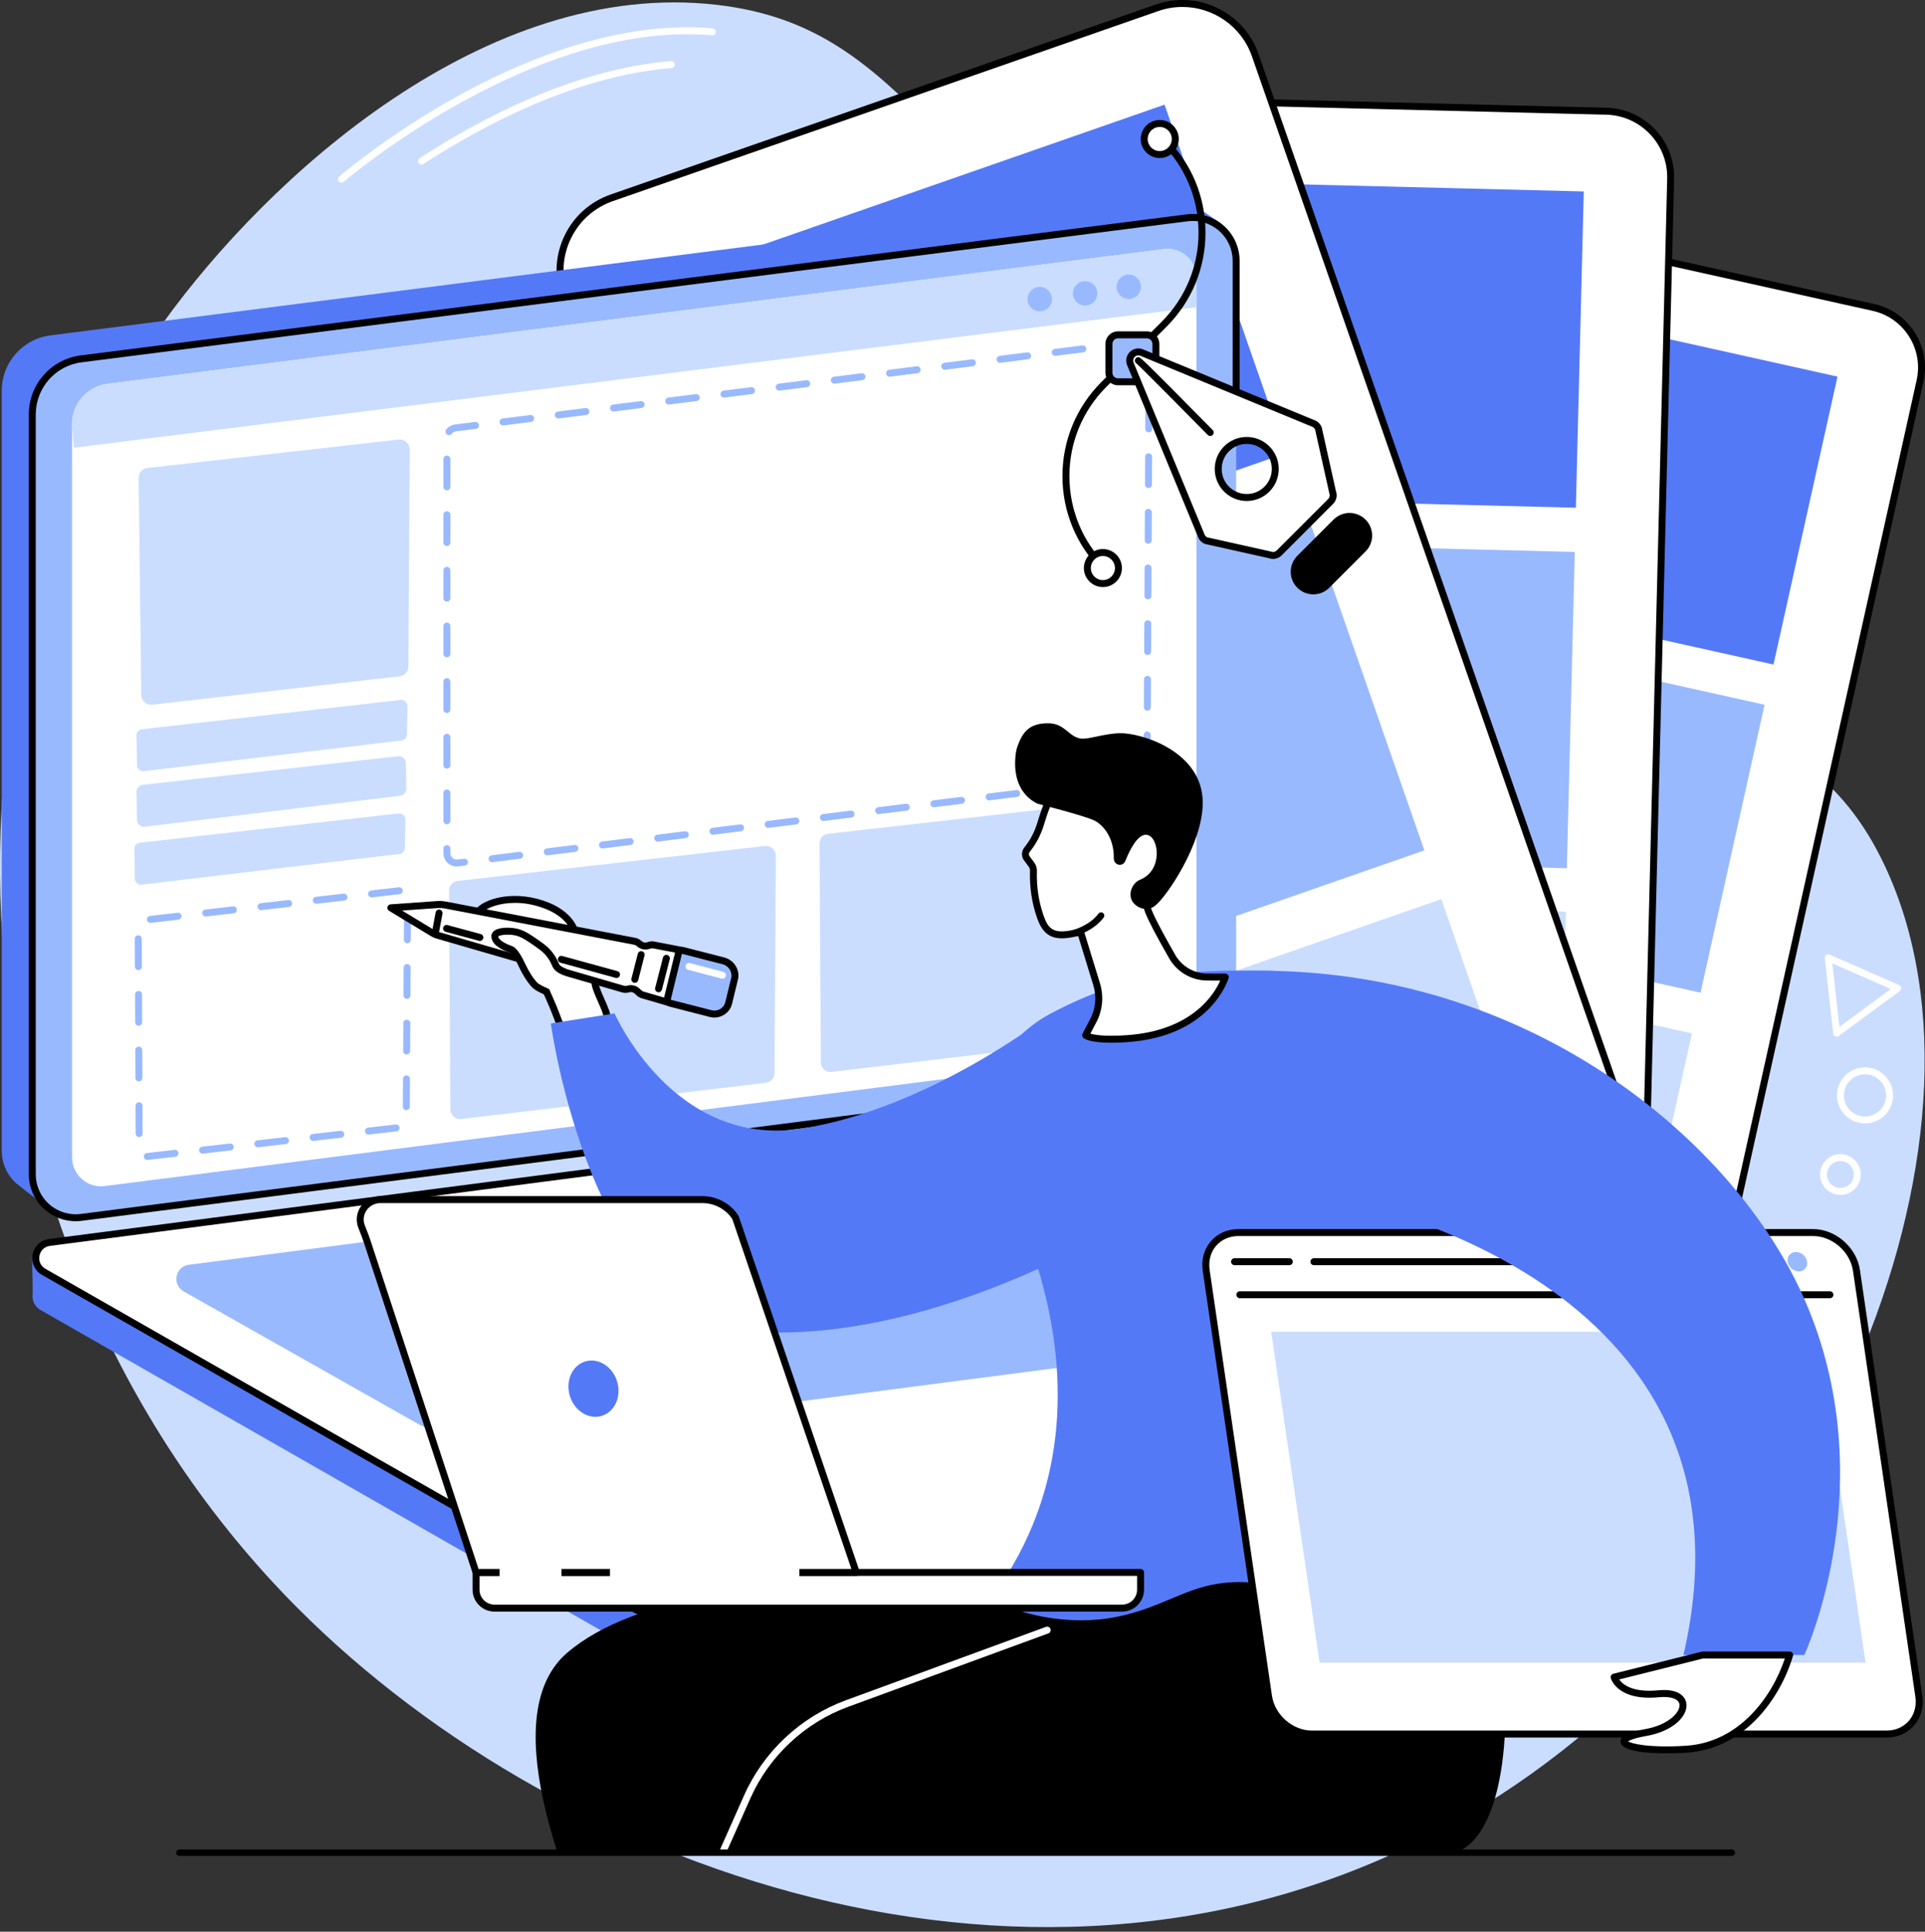
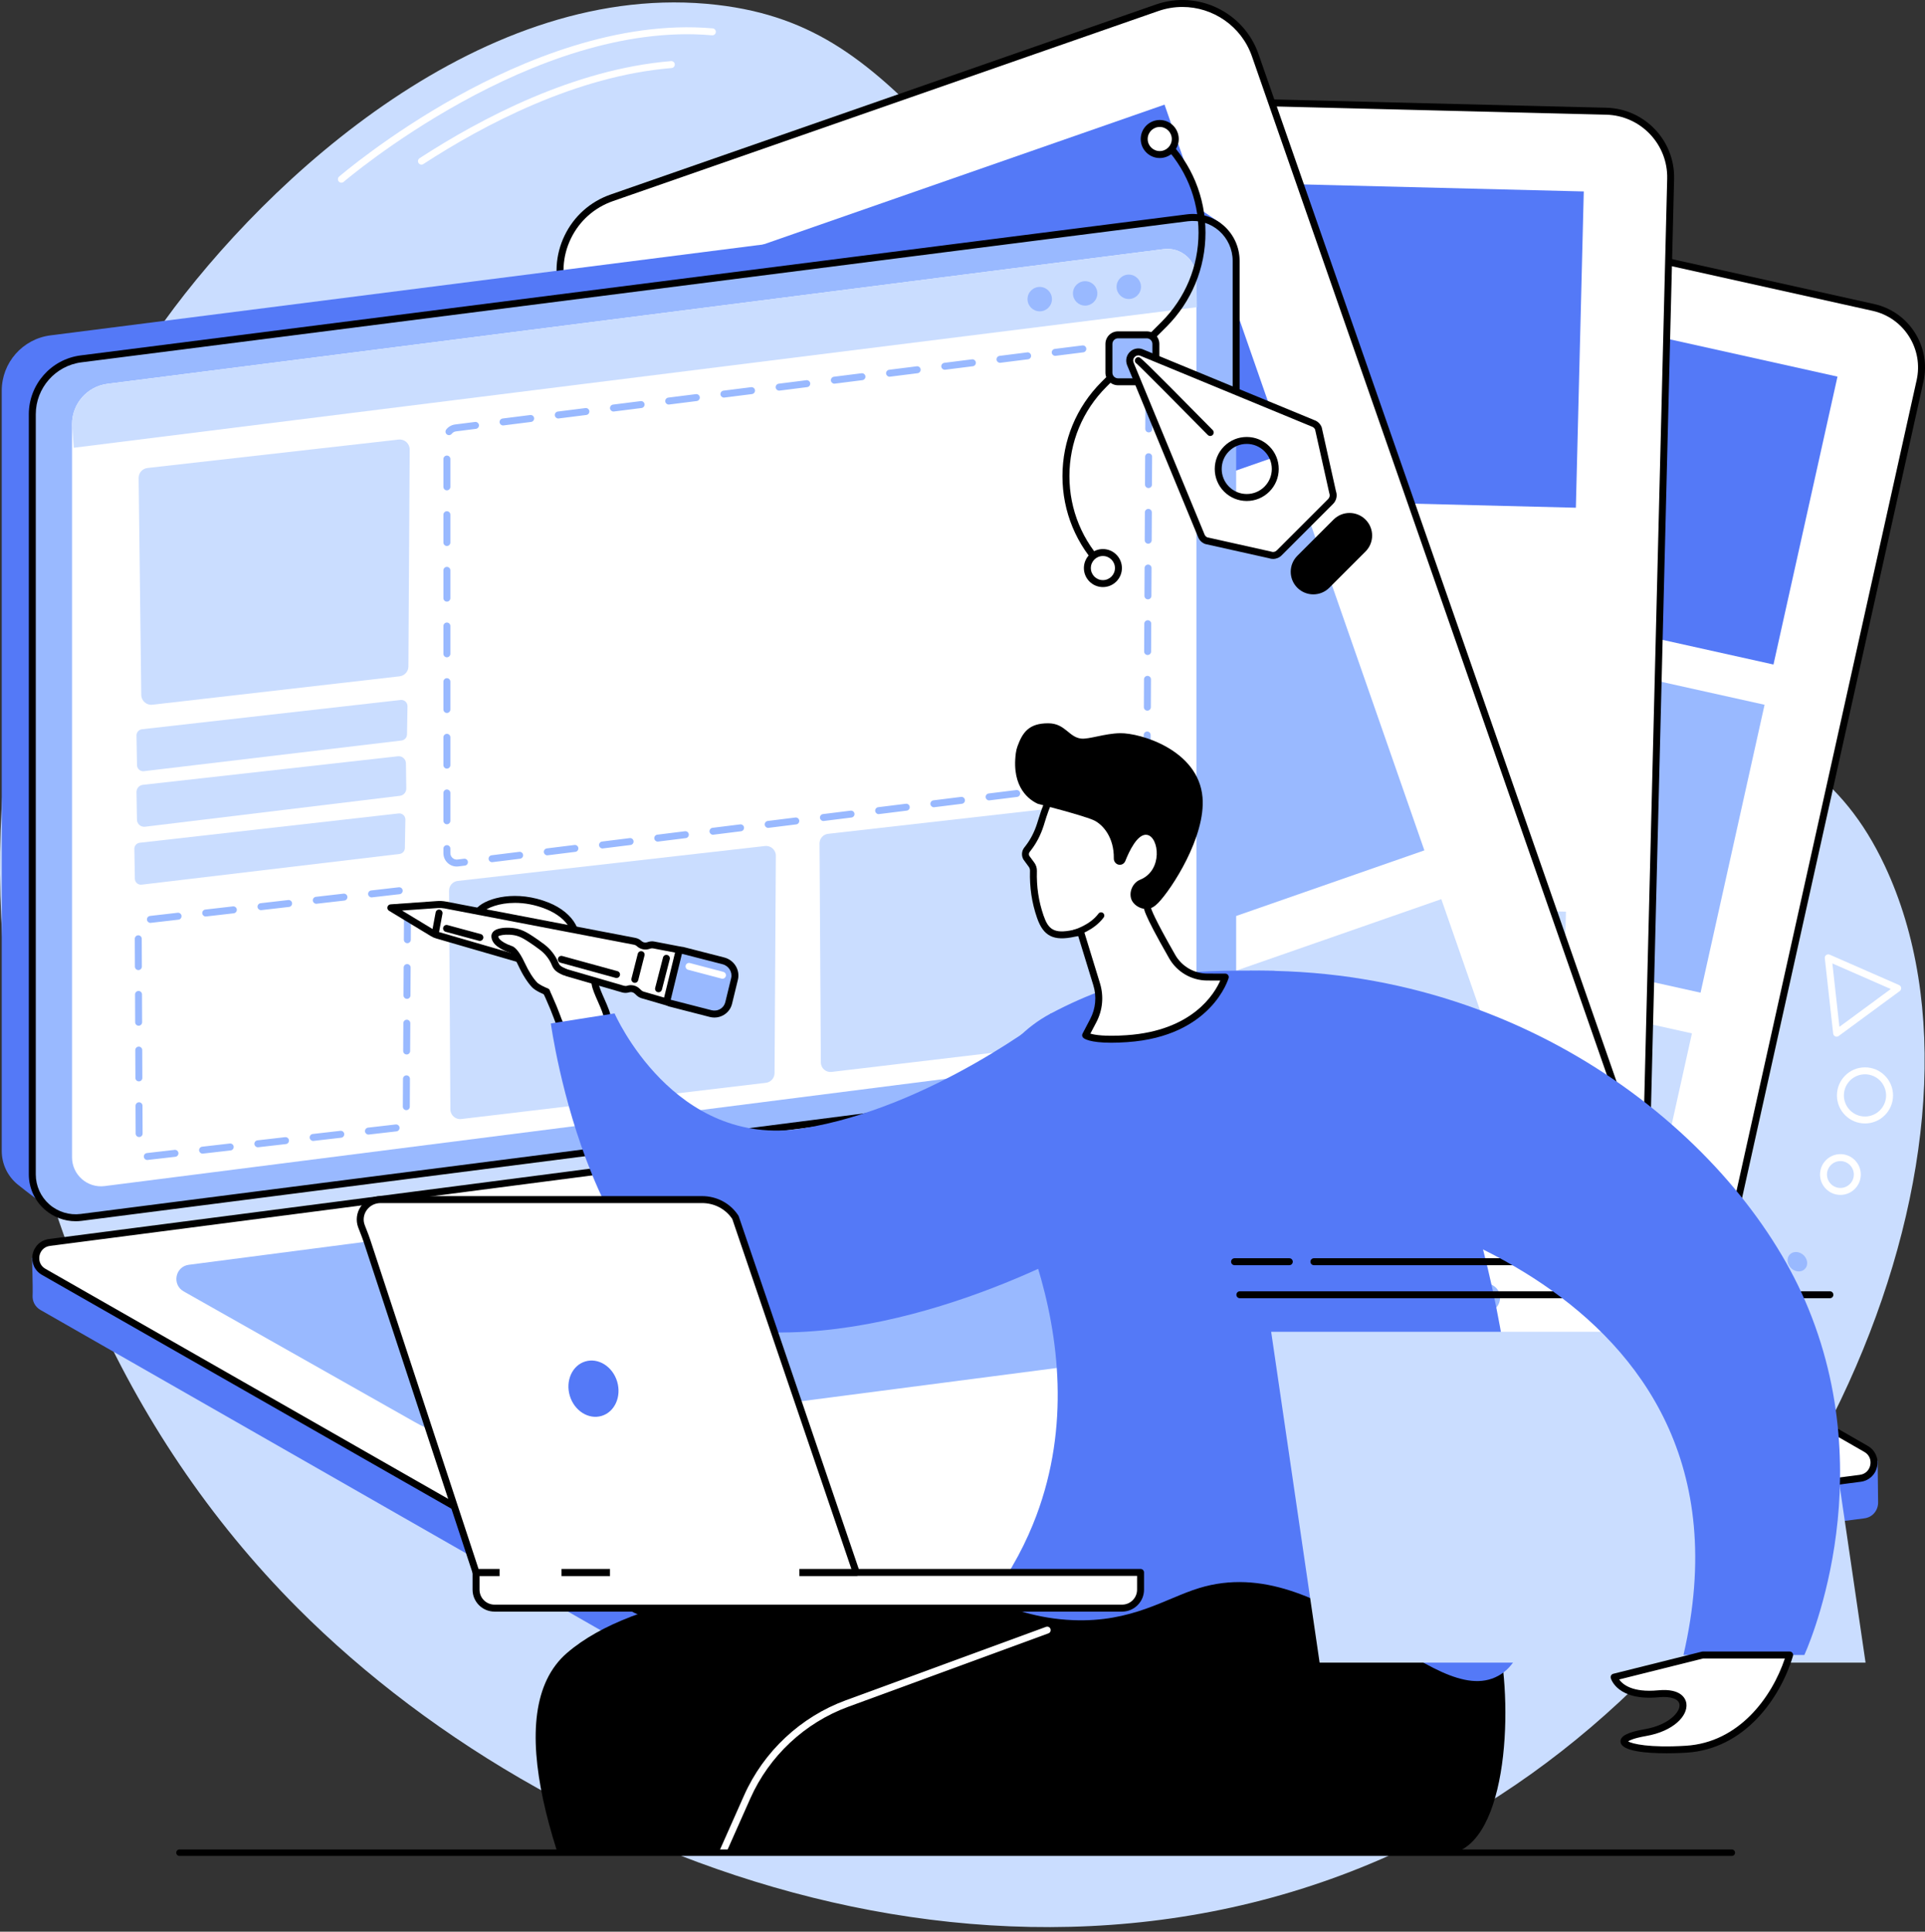
<svg xmlns="http://www.w3.org/2000/svg" xmlns:xlink="http://www.w3.org/1999/xlink" x="0px" y="0px" width="830.15px" height="833px" viewBox="0 0 830.15 833" style="enable-background:new 0 0 830.15 833;" xml:space="preserve">
  <rect x="0" y="0" width="830.15" height="833" fill="#333333" stroke="none" />
  <style type="text/css">	.st0{fill:#40484C;}	.st1{fill:#CADDFF;}	.st2{fill:#99B9FF;}	.st3{fill:#FFFFFF;}	.st4{fill:#5479F7;}	.st5{clip-path:url(#SVGID_00000105397984352711171480000004236120821968677544_);}</style>
  <g id="XMLID_00000132053996370251232320000003493916849328063902_" />
  <g id="XMLID_00000054967112844720207750000008029596675043537028_">
    <g id="XMLID_00000088125652641821608880000001808642432203997368_">
      <path class="st1" d="M632.56,782.96c-174.66,101.9-387.69,27.45-504.29-89.59C-24.48,540.02-37.12,288.04,70.75,138.66   C115.6,76.55,209.24-9.5,309.22,2.1c84.74,9.83,96.04,80.58,237.13,191.43c159.97,125.69,229.11,100.47,266.44,179.77   C868.42,491.47,784.14,694.53,632.56,782.96z" />
      <g>
        <g>
          <g>
            <path class="st3" d="M807.86,132.57L613.58,89.4c-14.31-3.18-28.49,5.84-31.67,20.15L476.9,582.22      c-3.18,14.31,5.84,28.49,20.15,31.67l194.28,43.17c14.31,3.18,28.49-5.84,31.67-20.15l105.02-472.66      C831.19,149.92,822.17,135.74,807.86,132.57z" />
            <path d="M697.14,659.19c-2.04,0-4.1-0.22-6.14-0.68l-194.28-43.17c-15.09-3.35-24.64-18.36-21.29-33.46l105.02-472.66      c3.35-15.09,18.36-24.65,33.46-21.29l194.28,43.17c7.31,1.62,13.55,6,17.57,12.32c4.02,6.32,5.34,13.83,3.72,21.14      L724.46,637.22c-1.62,7.31-6,13.55-12.32,17.57C707.58,657.69,702.41,659.19,697.14,659.19z M607.82,90.27      c-11.48,0-21.85,7.96-24.44,19.61L478.36,582.54c-2.99,13.48,5.54,26.88,19.01,29.88l194.28,43.17      c6.53,1.45,13.23,0.27,18.88-3.32c5.64-3.59,9.55-9.16,11-15.69l105.02-472.66c1.45-6.53,0.27-13.23-3.32-18.88      c-3.59-5.64-9.16-9.55-15.69-11L613.26,90.86C611.44,90.46,609.62,90.27,607.82,90.27z" />
          </g>
          <rect x="598.84" y="141.09" transform="matrix(0.976 0.217 -0.217 0.976 60.821 -144.765)" class="st4" width="182.11" height="127.21" />
          <rect x="567.4" y="282.63" transform="matrix(0.976 0.217 -0.217 0.976 90.772 -134.574)" class="st2" width="182.11" height="127.21" />
          <rect x="563.4" y="396.72" transform="matrix(0.217 -0.976 0.976 0.217 14.842 994.057)" class="st1" width="127.21" height="182.11" />
        </g>
        <g>
          <g>
            <path class="st3" d="M692.72,47.96l-213.31-5.31c-15.71-0.39-28.76,12.03-29.15,27.74l-12.91,518.97      c-0.39,15.71,12.03,28.76,27.74,29.16l213.31,5.31c15.71,0.39,28.76-12.03,29.15-27.74l12.91-518.97      C720.85,61.4,708.43,48.35,692.72,47.96z" />
            <path d="M679.11,625.33c-0.25,0-0.51,0-0.76-0.01l-213.31-5.31c-8-0.2-15.44-3.5-20.96-9.3c-5.52-5.8-8.44-13.4-8.24-21.39      l12.91-518.97c0.41-16.51,14.2-29.62,30.69-29.2l213.31,5.31c16.51,0.41,29.61,14.18,29.2,30.69l-12.91,518.97      c-0.2,8-3.5,15.44-9.3,20.96C694.13,622.42,686.83,625.33,679.11,625.33z M478.69,44.14c-14.55,0-26.57,11.65-26.94,26.29      L438.84,589.4c-0.18,7.2,2.45,14.03,7.42,19.25c4.96,5.22,11.66,8.19,18.86,8.37l213.31,5.31c7.2,0.17,14.03-2.46,19.25-7.42      c5.22-4.96,8.19-11.66,8.37-18.86l12.92-518.97c0.37-14.86-11.42-27.25-26.28-27.62l-213.31-5.31      C479.14,44.14,478.91,44.14,478.69,44.14z" />
          </g>
          <rect x="485.87" y="80" transform="matrix(1 0.025 -0.025 1 3.867 -14.47)" class="st4" width="195.26" height="136.39" />
-           <rect x="482.01" y="235.41" transform="matrix(1 0.025 -0.025 1 7.732 -14.326)" class="st2" width="195.26" height="136.39" />
          <rect x="507.57" y="361.38" transform="matrix(0.025 -1 1 0.025 102.571 1023.181)" class="st1" width="136.39" height="195.26" />
        </g>
        <g>
          <g>
            <path class="st3" d="M499.01,3.35L263.81,85.31c-17.32,6.04-26.47,24.97-20.43,42.3l199.4,572.22      c6.04,17.32,24.97,26.47,42.3,20.44l235.19-81.96c17.32-6.04,26.47-24.97,20.43-42.3L541.3,23.79      C535.27,6.46,516.33-2.68,499.01,3.35z" />
            <path d="M474.12,723.63c-5.16,0-10.29-1.16-15.08-3.48c-8.35-4.03-14.63-11.08-17.68-19.83L241.96,128.1      c-3.05-8.76-2.51-18.18,1.52-26.53c4.03-8.35,11.08-14.63,19.83-17.68l235.2-81.96c18.07-6.3,37.91,3.28,44.21,21.36      l199.4,572.22c3.05,8.76,2.51,18.18-1.52,26.53c-4.03,8.35-11.08,14.63-19.83,17.68l-235.19,81.96      C481.83,722.98,477.97,723.63,474.12,723.63z M509.91,3c-3.45,0-6.97,0.57-10.41,1.77L264.31,86.73      c-8,2.79-14.43,8.52-18.12,16.15c-3.69,7.63-4.18,16.23-1.39,24.23l199.4,572.22c2.79,8,8.52,14.44,16.15,18.12      c7.63,3.69,16.24,4.18,24.24,1.39l235.19-81.96c8-2.79,14.43-8.52,18.12-16.15c3.69-7.63,4.18-16.23,1.39-24.23L539.89,24.28      C535.33,11.21,523.03,3,509.91,3z M499.01,3.35L499.01,3.35L499.01,3.35z" />
          </g>
          <rect x="306.99" y="78.18" transform="matrix(0.944 -0.329 0.329 0.944 -28.476 147.308)" class="st4" width="227.92" height="159.2" />
          <rect x="366.7" y="249.53" transform="matrix(0.944 -0.329 0.329 0.944 -81.537 176.501)" class="st2" width="227.92" height="159.2" />
          <rect x="426.41" y="420.89" transform="matrix(0.944 -0.329 0.329 0.944 -134.599 205.694)" class="st1" width="227.92" height="159.2" />
        </g>
      </g>
      <g>
        <g>
          <path class="st4" d="M20.39,520.55L498.89,454c12.01-1.53,21.02-11.76,21.02-23.87l6.56-333.75c0,0-10.91-7.86-17.09-10.88     c-3.15-1.53-6.77-2.21-10.54-1.72L21.77,144.62c-12.01,1.53-21.02,11.76-21.02,23.87V496.3c0,5.86,2.68,11.04,6.83,14.45     C11.4,513.88,20.39,520.55,20.39,520.55z" />
          <path class="st2" d="M35,524.98l477.07-60.84c12.01-1.53,21.02-11.76,21.02-23.87V112.46c0-11.26-9.89-19.97-21.06-18.55     L34.95,154.76c-12.01,1.53-21.02,11.76-21.02,23.87v327.81C13.94,517.7,23.82,526.41,35,524.98z" />
          <path class="st3" d="M45.14,511.47l455.53-58.09c8.74-1.11,15.28-8.55,15.28-17.36v-316.2c0-7.52-6.6-13.34-14.07-12.39     L46.35,165.52c-8.74,1.11-15.28,8.55-15.28,17.36v316.2C31.07,506.6,37.67,512.42,45.14,511.47z" />
          <path d="M32.63,526.63c-4.88,0-9.64-1.77-13.35-5.04c-4.35-3.83-6.85-9.36-6.85-15.16V178.63c0-12.83,9.6-23.73,22.33-25.36     l477.07-60.84c5.75-0.73,11.55,1.04,15.9,4.88c4.35,3.83,6.85,9.36,6.85,15.16v71.36c0,0.83-0.67,1.5-1.5,1.5     c-0.83,0-1.5-0.67-1.5-1.5v-71.36c0-4.94-2.13-9.64-5.83-12.91c-3.71-3.26-8.64-4.78-13.54-4.15L35.14,156.25     c-11.23,1.43-19.71,11.05-19.71,22.38v327.81c0,4.94,2.13,9.64,5.83,12.91c3.71,3.26,8.65,4.78,13.54,4.15l391.52-50.27     c0.83-0.1,1.57,0.48,1.68,1.3c0.11,0.82-0.47,1.57-1.3,1.68L35.19,526.47C34.34,526.58,33.48,526.63,32.63,526.63z" />
        </g>
        <g>
          <path class="st4" d="M313.32,718.04l490.65-63.28c3.84-0.49,6.01-3.71,5.96-6.92c-0.03-2.22-0.21-17.84-0.21-17.84     L550.28,481.69c-13-7.42-29.82-10.29-44.66-8.39L21.16,535.8c-2.92,0.38-5.42,2.27-6.57,4.97l-0.78,1.82     c0,0,0.42,13.02,0.25,16.07c-0.13,2.38,0.94,4.83,3.43,6.26l252.92,144.61C283.41,716.95,298.47,719.94,313.32,718.04z" />
          <path class="st3" d="M313.32,700.66l488.89-63.16c6.49-0.83,8.2-9.44,2.52-12.68L553.17,481.14c-13-7.42-28.06-10.41-42.91-8.51     L21.36,535.79c-6.49,0.83-8.2,9.44-2.52,12.68l251.56,143.68C283.41,699.57,298.47,702.56,313.32,700.66z" />
          <path class="st2" d="M217.6,620.9l423.93-55.16c5.86-0.75,7.4-8.52,2.27-11.46l-99.68-56.36c-11.74-6.71-25.34-9.4-38.76-7.69     L81.44,545.41c-5.86,0.75-7.4,8.52-2.27,11.46l99.68,56.36C190.58,619.92,204.19,622.62,217.6,620.9z" />
          <path d="M304.68,702.7c-12.21,0-24.38-3.18-35.01-9.26L18.1,549.77c-3.16-1.8-4.74-5.27-4.03-8.84c0.71-3.57,3.5-6.17,7.1-6.63     l402.22-52.29c0.82-0.11,1.57,0.47,1.68,1.29c0.11,0.82-0.47,1.57-1.29,1.68L21.56,537.27c-2.8,0.36-4.18,2.43-4.54,4.24     c-0.36,1.81,0.13,4.25,2.58,5.65l251.56,143.68c12.63,7.22,27.54,10.17,41.97,8.32l488.89-63.16c2.8-0.36,4.18-2.43,4.54-4.24     c0.36-1.81-0.13-4.25-2.58-5.65L658.1,542.39c-0.72-0.41-0.97-1.33-0.55-2.05c0.41-0.72,1.33-0.97,2.05-0.55l145.88,83.73     c3.15,1.8,4.74,5.27,4.03,8.84c-0.71,3.57-3.5,6.17-7.1,6.63l-488.89,63.16C310.58,702.52,307.63,702.7,304.68,702.7z" />
        </g>
        <g>
          <path class="st2" d="M196.97,373.67c-3.17,0-5.75-2.59-5.75-5.76v-1.96c0-0.83,0.67-1.5,1.5-1.5s1.5,0.67,1.5,1.5v1.96     c0,1.65,1.46,2.96,3.12,2.74l2.77-0.34c0.83-0.1,1.57,0.48,1.67,1.3c0.1,0.82-0.48,1.57-1.3,1.67l-2.76,0.34     C197.48,373.66,197.22,373.67,196.97,373.67z M212.2,371.81c-0.75,0-1.39-0.56-1.49-1.32c-0.1-0.82,0.48-1.57,1.3-1.67     l11.91-1.48c0.82-0.1,1.57,0.48,1.67,1.3c0.1,0.82-0.48,1.57-1.3,1.67l-11.91,1.48C212.32,371.81,212.26,371.81,212.2,371.81z      M236.02,368.85c-0.75,0-1.39-0.56-1.49-1.32c-0.1-0.82,0.48-1.57,1.3-1.67l11.91-1.48c0.82-0.1,1.57,0.48,1.67,1.3     c0.1,0.82-0.48,1.57-1.3,1.67l-11.91,1.48C236.14,368.85,236.08,368.85,236.02,368.85z M259.83,365.89     c-0.75,0-1.39-0.56-1.49-1.32c-0.1-0.82,0.48-1.57,1.3-1.67l11.91-1.48c0.83-0.1,1.57,0.48,1.67,1.3     c0.1,0.82-0.48,1.57-1.3,1.67l-11.91,1.48C259.96,365.89,259.9,365.89,259.83,365.89z M283.65,362.93     c-0.75,0-1.39-0.56-1.49-1.32c-0.1-0.82,0.48-1.57,1.3-1.67l11.91-1.48c0.82-0.1,1.57,0.48,1.67,1.3     c0.1,0.82-0.48,1.57-1.3,1.67l-11.91,1.48C283.77,362.92,283.71,362.93,283.65,362.93z M307.47,359.97     c-0.75,0-1.39-0.56-1.49-1.32c-0.1-0.82,0.48-1.57,1.3-1.67l11.91-1.48c0.82-0.1,1.57,0.48,1.67,1.3     c0.1,0.82-0.48,1.57-1.3,1.67l-11.91,1.48C307.59,359.96,307.53,359.97,307.47,359.97z M331.28,357.01     c-0.75,0-1.39-0.56-1.49-1.32c-0.1-0.82,0.48-1.57,1.3-1.67l11.91-1.48c0.83-0.1,1.57,0.48,1.67,1.3     c0.1,0.82-0.48,1.57-1.3,1.67l-11.91,1.48C331.41,357,331.35,357.01,331.28,357.01z M192.72,355.45c-0.83,0-1.5-0.67-1.5-1.5     v-12c0-0.83,0.67-1.5,1.5-1.5s1.5,0.67,1.5,1.5v12C194.22,354.77,193.55,355.45,192.72,355.45z M355.1,354.05     c-0.75,0-1.39-0.56-1.49-1.32c-0.1-0.82,0.48-1.57,1.3-1.67l11.91-1.48c0.82-0.1,1.57,0.48,1.67,1.3     c0.1,0.82-0.48,1.57-1.3,1.67l-11.91,1.48C355.22,354.04,355.16,354.05,355.1,354.05z M378.92,351.08     c-0.75,0-1.39-0.56-1.49-1.32c-0.1-0.82,0.48-1.57,1.3-1.67l11.91-1.48c0.82-0.1,1.57,0.48,1.67,1.3     c0.1,0.82-0.48,1.57-1.3,1.67l-11.91,1.48C379.04,351.08,378.98,351.08,378.92,351.08z M402.73,348.12     c-0.75,0-1.39-0.56-1.49-1.32c-0.1-0.82,0.48-1.57,1.3-1.67l11.91-1.48c0.82-0.1,1.57,0.48,1.67,1.3     c0.1,0.82-0.48,1.57-1.3,1.67l-11.91,1.48C402.86,348.12,402.8,348.12,402.73,348.12z M426.55,345.16     c-0.75,0-1.39-0.56-1.49-1.32c-0.1-0.82,0.48-1.57,1.3-1.67l11.91-1.48c0.83-0.1,1.57,0.48,1.67,1.3     c0.1,0.82-0.48,1.57-1.3,1.67l-11.91,1.48C426.67,345.16,426.61,345.16,426.55,345.16z M450.37,342.2     c-0.75,0-1.39-0.56-1.49-1.32c-0.1-0.82,0.48-1.57,1.3-1.67l11.91-1.48c0.83-0.1,1.57,0.48,1.67,1.3     c0.1,0.82-0.48,1.57-1.3,1.67l-11.91,1.48C450.49,342.2,450.43,342.2,450.37,342.2z M474.18,339.24c-0.75,0-1.39-0.56-1.49-1.32     c-0.1-0.82,0.48-1.57,1.3-1.67l11.91-1.48c0.82-0.1,1.57,0.48,1.67,1.3c0.1,0.82-0.48,1.57-1.3,1.67l-11.91,1.48     C474.31,339.24,474.24,339.24,474.18,339.24z M192.72,331.45c-0.83,0-1.5-0.67-1.5-1.5v-12c0-0.83,0.67-1.5,1.5-1.5     s1.5,0.67,1.5,1.5v12C194.22,330.77,193.55,331.45,192.72,331.45z M494.51,330.45c-0.1,0-0.19-0.01-0.29-0.03     c-0.81-0.16-1.34-0.95-1.19-1.76c0.09-0.46,0.14-0.93,0.14-1.41l0.05-10.3c0-0.83,0.67-1.49,1.5-1.49c0,0,0,0,0.01,0     c0.83,0,1.5,0.68,1.49,1.51l-0.05,10.3c0,0.66-0.07,1.33-0.19,1.97C495.84,329.95,495.22,330.45,494.51,330.45z M192.72,307.45     c-0.83,0-1.5-0.67-1.5-1.5v-12c0-0.83,0.67-1.5,1.5-1.5s1.5,0.67,1.5,1.5v12C194.22,306.77,193.55,307.45,192.72,307.45z      M494.79,306.46C494.79,306.46,494.79,306.46,494.79,306.46c-0.84,0-1.5-0.68-1.5-1.51l0.06-12c0-0.83,0.67-1.49,1.5-1.49     c0,0,0,0,0.01,0c0.83,0,1.5,0.68,1.49,1.51l-0.06,12C496.29,305.79,495.62,306.46,494.79,306.46z M192.72,283.45     c-0.83,0-1.5-0.67-1.5-1.5v-12c0-0.83,0.67-1.5,1.5-1.5s1.5,0.67,1.5,1.5v12C194.22,282.77,193.55,283.45,192.72,283.45z      M494.91,282.46C494.91,282.46,494.91,282.46,494.91,282.46c-0.84,0-1.5-0.68-1.5-1.51l0.06-12c0-0.83,0.71-1.49,1.51-1.49     c0.83,0,1.5,0.68,1.49,1.51l-0.06,12C496.41,281.79,495.74,282.46,494.91,282.46z M192.72,259.45c-0.83,0-1.5-0.67-1.5-1.5v-12     c0-0.83,0.67-1.5,1.5-1.5s1.5,0.67,1.5,1.5v12C194.22,258.77,193.55,259.45,192.72,259.45z M495.04,258.46     C495.03,258.46,495.03,258.46,495.04,258.46c-0.84,0-1.5-0.68-1.5-1.51l0.06-12c0-0.83,0.67-1.49,1.5-1.49c0,0,0,0,0.01,0     c0.83,0,1.5,0.68,1.49,1.51l-0.06,12C496.53,257.8,495.86,258.46,495.04,258.46z M192.72,235.45c-0.83,0-1.5-0.67-1.5-1.5v-12     c0-0.83,0.67-1.5,1.5-1.5s1.5,0.67,1.5,1.5v12C194.22,234.77,193.55,235.45,192.72,235.45z M495.16,234.46     C495.16,234.46,495.15,234.46,495.16,234.46c-0.84,0-1.5-0.68-1.5-1.51l0.06-12c0-0.83,0.67-1.49,1.5-1.49c0,0,0,0,0.01,0     c0.83,0,1.5,0.68,1.49,1.51l-0.06,12C496.65,233.8,495.98,234.46,495.16,234.46z M192.72,211.45c-0.83,0-1.5-0.67-1.5-1.5v-12     c0-0.83,0.67-1.5,1.5-1.5s1.5,0.67,1.5,1.5v12C194.22,210.77,193.55,211.45,192.72,211.45z M495.28,210.46     C495.28,210.46,495.28,210.46,495.28,210.46c-0.84,0-1.5-0.68-1.5-1.51l0.06-12c0-0.83,0.67-1.49,1.5-1.49c0,0,0,0,0.01,0     c0.83,0,1.5,0.68,1.49,1.51l-0.06,12C496.78,209.8,496.11,210.46,495.28,210.46z M193.62,187.65c-0.32,0-0.65-0.1-0.92-0.32     c-0.65-0.51-0.77-1.45-0.26-2.11c0.94-1.21,2.3-1.98,3.83-2.18l8.59-1.08c0.82-0.1,1.57,0.48,1.68,1.3     c0.1,0.82-0.48,1.57-1.3,1.68l-8.59,1.08c-0.73,0.09-1.38,0.46-1.83,1.04C194.5,187.45,194.06,187.65,193.62,187.65z      M495.4,186.46C495.4,186.46,495.4,186.46,495.4,186.46c-0.84,0-1.5-0.68-1.5-1.51l0.06-12c0-0.83,0.67-1.49,1.5-1.49     c0,0,0,0,0.01,0c0.83,0,1.5,0.68,1.49,1.51l-0.06,12C496.9,185.8,496.23,186.46,495.4,186.46z M216.94,183.46     c-0.74,0-1.39-0.55-1.49-1.31c-0.1-0.82,0.48-1.57,1.3-1.68l11.91-1.5c0.82-0.1,1.57,0.48,1.68,1.3c0.1,0.82-0.48,1.57-1.3,1.68     l-11.91,1.5C217.07,183.45,217,183.46,216.94,183.46z M240.75,180.46c-0.74,0-1.39-0.55-1.49-1.31c-0.1-0.82,0.48-1.57,1.3-1.68     l11.91-1.5c0.82-0.1,1.57,0.48,1.68,1.3c0.1,0.82-0.48,1.57-1.3,1.68l-11.91,1.5C240.88,180.45,240.82,180.46,240.75,180.46z      M264.56,177.46c-0.74,0-1.39-0.55-1.49-1.31c-0.1-0.82,0.48-1.57,1.3-1.68l11.91-1.5c0.82-0.1,1.57,0.48,1.68,1.3     c0.1,0.82-0.48,1.57-1.3,1.68l-11.91,1.5C264.69,177.45,264.63,177.46,264.56,177.46z M288.38,174.45     c-0.74,0-1.39-0.55-1.49-1.31c-0.1-0.82,0.48-1.57,1.3-1.68l11.91-1.5c0.82-0.1,1.57,0.48,1.68,1.3c0.1,0.82-0.48,1.57-1.3,1.68     l-11.91,1.5C288.5,174.45,288.44,174.45,288.38,174.45z M312.19,171.45c-0.74,0-1.39-0.55-1.49-1.31     c-0.1-0.82,0.48-1.57,1.3-1.68l11.91-1.5c0.82-0.1,1.57,0.48,1.68,1.3c0.1,0.82-0.48,1.57-1.3,1.68l-11.91,1.5     C312.31,171.45,312.25,171.45,312.19,171.45z M336,168.45c-0.74,0-1.39-0.55-1.49-1.31c-0.1-0.82,0.48-1.57,1.3-1.68l11.91-1.5     c0.82-0.1,1.57,0.48,1.68,1.3c0.1,0.82-0.48,1.57-1.3,1.68l-11.91,1.5C336.13,168.45,336.06,168.45,336,168.45z M359.81,165.45     c-0.74,0-1.39-0.55-1.49-1.31c-0.1-0.82,0.48-1.57,1.3-1.68l11.91-1.5c0.82-0.1,1.57,0.48,1.68,1.3c0.1,0.82-0.48,1.57-1.3,1.68     l-11.91,1.5C359.94,165.45,359.87,165.45,359.81,165.45z M495.53,162.46C495.52,162.46,495.52,162.46,495.53,162.46     c-0.84,0-1.5-0.68-1.5-1.51l0.05-9.26c0-0.62-0.19-1.19-0.54-1.66c-0.49-0.67-0.35-1.6,0.31-2.1c0.67-0.49,1.6-0.35,2.1,0.31     c0.74,1,1.13,2.18,1.13,3.43l-0.05,9.3C497.02,161.8,496.35,162.46,495.53,162.46z M383.62,162.45c-0.74,0-1.39-0.55-1.49-1.31     c-0.1-0.82,0.48-1.57,1.3-1.68l11.91-1.5c0.82-0.1,1.57,0.48,1.68,1.3c0.1,0.82-0.48,1.57-1.3,1.68l-11.91,1.5     C383.75,162.45,383.69,162.45,383.62,162.45z M407.43,159.45c-0.74,0-1.39-0.55-1.49-1.31c-0.1-0.82,0.48-1.57,1.3-1.68     l11.91-1.5c0.82-0.1,1.57,0.48,1.68,1.3s-0.48,1.57-1.3,1.68l-11.91,1.5C407.56,159.45,407.5,159.45,407.43,159.45z      M431.25,156.45c-0.75,0-1.39-0.55-1.49-1.31c-0.1-0.82,0.48-1.57,1.3-1.68l11.91-1.5c0.82-0.1,1.57,0.48,1.68,1.3     c0.1,0.82-0.48,1.57-1.3,1.68l-11.91,1.5C431.37,156.45,431.31,156.45,431.25,156.45z M455.06,153.45     c-0.75,0-1.39-0.55-1.49-1.31c-0.1-0.82,0.48-1.57,1.3-1.68l11.91-1.5c0.82-0.1,1.57,0.48,1.68,1.3c0.1,0.82-0.48,1.57-1.3,1.68     l-11.91,1.5C455.18,153.45,455.12,153.45,455.06,153.45z M478.87,150.45c-0.75,0-1.39-0.55-1.49-1.31     c-0.1-0.82,0.48-1.57,1.3-1.68l11.91-1.5c0.82-0.1,1.57,0.48,1.68,1.3c0.1,0.82-0.48,1.57-1.3,1.68l-11.91,1.5     C478.99,150.45,478.93,150.45,478.87,150.45z" />
          <path class="st1" d="M489.73,344.51L357.1,359.57c-2.11,0.24-3.69,2.03-3.68,4.15l0.57,94.44c0.01,2.48,2.18,4.39,4.64,4.09     l131.5-15.64c2.08-0.25,3.65-2,3.66-4.09l0.57-93.86C494.36,346.17,492.2,344.23,489.73,344.51z" />
          <path class="st1" d="M329.9,364.83L197.4,379.88c-2.14,0.24-3.75,2.06-3.74,4.22l0.56,94.3c0.01,2.52,2.22,4.46,4.72,4.16     l131.36-15.62c2.11-0.25,3.71-2.04,3.72-4.16l0.56-93.72C334.61,366.52,332.41,364.55,329.9,364.83z" />
          <path class="st2" d="M63.52,500.22c-0.77,0-1.43-0.59-1.49-1.38c-0.07-0.83,0.55-1.55,1.38-1.61l0.08-0.01l11.79-1.36     c0.82-0.09,1.57,0.5,1.66,1.32c0.09,0.82-0.5,1.57-1.32,1.66l-11.97,1.37C63.6,500.22,63.56,500.22,63.52,500.22z M87.36,497.48     c-0.75,0-1.4-0.56-1.49-1.33c-0.09-0.82,0.5-1.57,1.32-1.66l11.92-1.37c0.82-0.09,1.57,0.5,1.66,1.32     c0.09,0.82-0.5,1.57-1.32,1.66l-11.92,1.37C87.47,497.48,87.42,497.48,87.36,497.48z M111.2,494.74c-0.75,0-1.4-0.56-1.49-1.33     c-0.09-0.82,0.5-1.57,1.32-1.66l11.92-1.37c0.82-0.09,1.57,0.5,1.66,1.32c0.09,0.82-0.5,1.57-1.32,1.66l-11.92,1.37     C111.32,494.74,111.26,494.74,111.2,494.74z M135.04,492c-0.75,0-1.4-0.56-1.49-1.33c-0.09-0.82,0.5-1.57,1.32-1.66l11.92-1.37     c0.82-0.09,1.57,0.5,1.66,1.32c0.09,0.82-0.5,1.57-1.32,1.66l-11.92,1.37C135.16,491.99,135.1,492,135.04,492z M60,490.33     c-0.83,0-1.5-0.67-1.5-1.49l-0.05-12c0-0.83,0.67-1.5,1.49-1.51c0,0,0,0,0.01,0c0.83,0,1.5,0.67,1.5,1.49l0.05,12     C61.51,489.65,60.84,490.32,60,490.33C60.01,490.33,60.01,490.33,60,490.33z M158.89,489.26c-0.75,0-1.4-0.56-1.49-1.33     c-0.09-0.82,0.5-1.57,1.32-1.66l11.92-1.37c0.82-0.09,1.57,0.5,1.66,1.32c0.09,0.82-0.5,1.57-1.32,1.66l-11.92,1.37     C159,489.25,158.94,489.26,158.89,489.26z M175.22,478.73C175.22,478.73,175.22,478.73,175.22,478.73     c-0.84-0.01-1.5-0.68-1.5-1.51l0.07-12c0-0.83,0.68-1.49,1.5-1.49c0,0,0.01,0,0.01,0c0.83,0.01,1.5,0.68,1.49,1.51l-0.07,12     C176.72,478.07,176.05,478.73,175.22,478.73z M59.89,466.33c-0.83,0-1.5-0.67-1.5-1.49l-0.05-12c0-0.83,0.67-1.5,1.49-1.51     c0,0,0,0,0.01,0c0.83,0,1.5,0.67,1.5,1.49l0.05,12C61.4,465.65,60.73,466.32,59.89,466.33C59.9,466.33,59.9,466.33,59.89,466.33     z M175.37,454.73C175.37,454.73,175.36,454.73,175.37,454.73c-0.84-0.01-1.5-0.68-1.5-1.51l0.07-12c0-0.83,0.68-1.49,1.5-1.49     c0,0,0.01,0,0.01,0c0.83,0.01,1.5,0.68,1.49,1.51l-0.07,12C176.86,454.07,176.19,454.73,175.37,454.73z M59.79,442.33     c-0.83,0-1.5-0.67-1.5-1.49l-0.05-12c0-0.83,0.67-1.5,1.49-1.51c0,0,0,0,0.01,0c0.83,0,1.5,0.67,1.5,1.49l0.05,12     C61.29,441.65,60.62,442.32,59.79,442.33C59.79,442.33,59.79,442.33,59.79,442.33z M175.51,430.74     C175.51,430.74,175.51,430.74,175.51,430.74c-0.84-0.01-1.5-0.68-1.5-1.51l0.07-12c0-0.83,0.68-1.49,1.5-1.49c0,0,0.01,0,0.01,0     c0.83,0.01,1.5,0.68,1.49,1.51l-0.07,12C177.01,430.07,176.34,430.74,175.51,430.74z M59.68,418.33c-0.83,0-1.5-0.67-1.5-1.49     l-0.05-12c0-0.83,0.67-1.5,1.49-1.51c0,0,0,0,0.01,0c0.83,0,1.5,0.67,1.5,1.49l0.05,12C61.18,417.65,60.51,418.33,59.68,418.33     C59.68,418.33,59.68,418.33,59.68,418.33z M175.66,406.74C175.65,406.74,175.65,406.74,175.66,406.74     c-0.84-0.01-1.5-0.68-1.5-1.51l0.07-12c0-0.83,0.68-1.49,1.5-1.49c0,0,0.01,0,0.01,0c0.83,0.01,1.5,0.68,1.49,1.51l-0.07,12     C177.15,406.07,176.48,406.74,175.66,406.74z M64.87,397.97c-0.75,0-1.4-0.56-1.49-1.33c-0.09-0.82,0.5-1.57,1.32-1.66     l11.92-1.37c0.82-0.09,1.57,0.5,1.66,1.32c0.09,0.82-0.5,1.57-1.32,1.66l-11.92,1.37C64.98,397.97,64.93,397.97,64.87,397.97z      M88.71,395.22c-0.75,0-1.4-0.56-1.49-1.33c-0.09-0.82,0.5-1.57,1.32-1.66l11.92-1.37c0.82-0.09,1.57,0.5,1.66,1.32     c0.09,0.82-0.5,1.57-1.32,1.66l-11.92,1.37C88.83,395.22,88.77,395.22,88.71,395.22z M112.55,392.48c-0.75,0-1.4-0.56-1.49-1.33     c-0.09-0.82,0.5-1.57,1.32-1.66l11.92-1.37c0.83-0.09,1.57,0.5,1.66,1.32c0.09,0.82-0.5,1.57-1.32,1.66l-11.92,1.37     C112.67,392.47,112.61,392.48,112.55,392.48z M136.4,389.73c-0.75,0-1.4-0.56-1.49-1.33c-0.09-0.82,0.5-1.57,1.32-1.66     l11.92-1.37c0.82-0.09,1.57,0.5,1.66,1.32c0.09,0.82-0.5,1.57-1.32,1.66l-11.92,1.37C136.51,389.73,136.45,389.73,136.4,389.73z      M160.24,386.98c-0.75,0-1.4-0.56-1.49-1.33c-0.09-0.82,0.5-1.57,1.32-1.66l11.92-1.37c0.82-0.09,1.57,0.5,1.66,1.32     c0.09,0.82-0.5,1.57-1.32,1.66l-11.92,1.37C160.35,386.98,160.3,386.98,160.24,386.98z" />
          <path class="st1" d="M171.89,189.56L63.61,201.81c-2.2,0.25-3.85,2.12-3.82,4.33l1.13,93.53c0.03,2.55,2.26,4.52,4.8,4.23     l106.59-12.25c2.16-0.25,3.8-2.07,3.81-4.25l0.56-93.53C176.7,191.28,174.45,189.27,171.89,189.56z" />
          <path class="st1" d="M172.76,301.85L61.24,314.47c-1.37,0.16-2.4,1.33-2.38,2.71l0.22,12.77c0.03,1.59,1.42,2.8,2.99,2.61     l111.09-13.23c1.33-0.16,2.34-1.27,2.36-2.61l0.21-12.16C175.76,302.94,174.36,301.67,172.76,301.85z" />
          <path class="st1" d="M171.61,326.13L61.63,338.44c-1.6,0.18-2.79,1.54-2.77,3.15l0.2,11.88c0.03,1.85,1.65,3.26,3.49,3.04     l109.92-13.33c1.58-0.19,2.76-1.54,2.74-3.13l-0.15-10.86C175.04,327.34,173.43,325.92,171.61,326.13z" />
          <path class="st1" d="M171.9,350.78L60.26,363.42c-1.34,0.15-2.34,1.3-2.32,2.64l0.22,12.89c0.03,1.55,1.39,2.74,2.92,2.55     l111.21-13.24c1.3-0.15,2.28-1.24,2.31-2.55l0.22-12.28C174.84,351.85,173.47,350.6,171.9,350.78z" />
        </g>
        <g>
          <path class="st1" d="M31.81,193.09l-0.74-10.21c0-8.81,6.55-16.24,15.28-17.36l455.53-58.09c7.46-0.95,14.07,4.86,14.07,12.39     l0.2,12.65L31.81,193.09z" />
          <path class="st2" d="M481.52,123.63c-0.02,2.91,2.31,5.28,5.22,5.31c2.91,0.02,5.28-2.31,5.31-5.22s-2.31-5.28-5.22-5.31     C483.92,118.38,481.55,120.72,481.52,123.63z" />
          <path class="st2" d="M462.7,126.48c-0.02,2.91,2.31,5.28,5.22,5.31c2.91,0.02,5.28-2.31,5.31-5.22     c0.02-2.91-2.31-5.28-5.22-5.31C465.1,121.23,462.72,123.57,462.7,126.48z" />
          <path class="st2" d="M443.12,128.95c-0.02,2.91,2.31,5.28,5.22,5.31c2.91,0.02,5.28-2.31,5.31-5.22     c0.02-2.91-2.31-5.28-5.22-5.31C445.52,123.71,443.14,126.04,443.12,128.95z" />
        </g>
      </g>
      <g>
        <g>
          <defs>
            <rect id="SVGID_1_" x="112.68" y="310.14" transform="matrix(-1 -1.395119e-07 1.395119e-07 -1 942.153 1109.083)" width="716.78" height="488.79" />
          </defs>
          <clipPath id="SVGID_00000128451833418394574090000016838288687787738533_">
            <use xlink:href="#SVGID_1_" style="overflow:visible;" />
          </clipPath>
          <g style="clip-path:url(#SVGID_00000128451833418394574090000016838288687787738533_);">
            <g>
              <g>
                <path d="M499.67,685.11c0,0-196.7-22.9-255.19,27.73c-58.49,50.63,92.33,268.36,92.33,268.36l47.7-35.37l-45.24-153.89        l181.83-51.64L499.67,685.11z" />
                <path d="M627.4,798.94c-28.57,9.07-99.17,7.18-170.63,6.2c-20.3-0.28-39.05,10.94-48.27,29.03        c-21.17,41.51-66.97,116.24-141.59,164.68l-35.64-19.2l90.96-204.76c8.31-18.7,23.84-33.22,43.04-40.27l180.27-66.11        c0,0,55.9-15.62,83.3,34.28c4.89,8.91,13.98-7.02,16.15,0.17C652.42,727.62,651.94,791.15,627.4,798.94z" />
                <path class="st3" d="M281.13,868.92c-0.2,0-0.41-0.04-0.61-0.13c-0.76-0.34-1.1-1.22-0.76-1.98l41.1-92.53        c8.42-18.96,24.42-33.93,43.9-41.07l86.33-31.66c0.78-0.28,1.64,0.11,1.92,0.89c0.29,0.78-0.11,1.64-0.89,1.92l-86.33,31.66        c-18.72,6.86-34.09,21.25-42.19,39.47l-41.1,92.53C282.25,868.59,281.7,868.92,281.13,868.92z" />
              </g>
              <g>
                <path class="st4" d="M549.29,418.65c-40.9-0.62-63.43,1.19-96.07,18.37c-22.61,11.9-30.13,35.07-34.8,46.85        c9.98,15.53,57.43,92.68,28.49,169.76c-4.11,10.94-10.31,23.36-19.9,36.21c8.18,3.76,20.54,8.22,35.77,8.82        c25.41,1,39.76-9.35,54.27-13.81c54.53-16.77,100.73,53.34,129.05,37.83c19.92-10.9,14.1-54.93,5.29-121.62        c-14.44-109.33-47-144.14-57.58-154.48C575.19,428.37,554.48,418.73,549.29,418.65z" />
                <g>
                  <g>
                    <path class="st3" d="M226.88,412.85c-0.62-1.3-1.66-2.36-2.92-3.09c-5.02-2.89-16.55-9.89-18.14-14.07          c-1.78-4.71,13.44-11.82,30.28-5.04c4.53,1.83,8.77,4.91,10.81,8.76c0.53,1,0.28,0.72,1.05,2.03          c5.11,8.73,7.54,16.2,8.67,22.87c0.68,4.02,5.28,11.51,5.32,15.05c0.15,12.99-13.77,21.73-21.86-1.18          c-1.23-3.49-5.54-13.52-7.66-16.44C230.36,418.88,228.07,415.36,226.88,412.85z" />
                    <path d="M252.77,453.87c-3.41,0-9.47-2.1-14.09-15.2c-1.18-3.36-5.44-13.29-7.46-16.06c-2.47-3.39-4.6-6.81-5.7-9.12          c-0.47-0.99-1.27-1.84-2.31-2.44c-7.68-4.42-17.18-10.59-18.79-14.84c-0.35-0.94-0.62-2.83,1.55-4.95          c4.19-4.11,16.85-7.58,30.7-2.01c5.31,2.14,9.53,5.58,11.58,9.45c0.24,0.45,0.33,0.66,0.42,0.86          c0.1,0.22,0.18,0.4,0.6,1.12c4.63,7.91,7.53,15.56,8.85,23.38c0.28,1.66,1.4,4.2,2.49,6.66c1.46,3.29,2.83,6.4,2.86,8.62          c0.08,7.26-3.91,13.45-9.3,14.41C253.77,453.82,253.31,453.87,252.77,453.87z M222.08,389.35          c-6.84,0-12.03,2.12-14.01,4.06c-0.33,0.32-1.07,1.14-0.84,1.75c0.97,2.56,7.67,7.66,17.48,13.31          c1.57,0.9,2.79,2.2,3.53,3.75c0,0,0,0,0,0c1.21,2.54,3.59,6.14,5.42,8.65c2.29,3.15,6.64,13.36,7.86,16.83          c3.17,9,7.7,13.9,12.12,13.12c3.89-0.69,6.89-5.7,6.82-11.42c-0.02-1.61-1.39-4.71-2.6-7.45c-1.21-2.75-2.36-5.34-2.7-7.37          c-1.26-7.46-4.03-14.77-8.48-22.36c-0.47-0.8-0.6-1.07-0.75-1.41c-0.07-0.15-0.15-0.33-0.33-0.68          c-1.72-3.25-5.38-6.19-10.05-8.07C230.71,390.09,226.11,389.35,222.08,389.35z" />
                  </g>
                  <g>
                    <g>
                      <g>
                        <path class="st3" d="M293.13,409.65l-5.21,22.55l-10.78-3.14c-0.59-0.17-1.14-0.48-1.59-0.91l-0.82-0.77            c-1.03-0.97-2.5-1.31-3.84-0.89c-0.72,0.23-1.5,0.23-2.24,0.02l-80.15-23.26c-0.66-0.19-1.29-0.47-1.88-0.83            l-18.08-10.95l20.15-1.42c1.1-0.08,2.2-0.01,3.29,0.2l81.7,15.66c0.7,0.13,1.35,0.45,1.88,0.93l0.13,0.12            c1.02,0.91,2.44,1.22,3.73,0.83l0.65-0.2c0.6-0.18,1.23-0.22,1.85-0.1L293.13,409.65z" />
                        <path d="M287.93,433.69c-0.14,0-0.28-0.02-0.42-0.06l-10.78-3.14c-0.82-0.24-1.58-0.67-2.2-1.25l-0.82-0.77            c-0.64-0.6-1.54-0.81-2.36-0.55c-1.01,0.32-2.08,0.33-3.11,0.03l-80.15-23.26c-0.79-0.23-1.54-0.56-2.24-0.98            l-18.08-10.95c-0.56-0.34-0.83-1-0.68-1.64c0.15-0.64,0.7-1.1,1.35-1.14l20.15-1.42c1.22-0.09,2.46-0.01,3.68,0.22            l81.7,15.66c0.96,0.19,1.86,0.63,2.59,1.28l0.13,0.12c0.63,0.56,1.51,0.76,2.3,0.52l0.65-0.2            c0.83-0.25,1.72-0.3,2.57-0.13l11.19,2.15c0.4,0.08,0.75,0.31,0.97,0.65c0.22,0.34,0.3,0.76,0.2,1.16l-5.21,22.55            c-0.09,0.4-0.35,0.75-0.7,0.96C288.45,433.62,288.19,433.69,287.93,433.69z M272.05,424.82c1.35,0,2.69,0.51,3.71,1.47            l0.82,0.77c0.28,0.26,0.62,0.46,0.99,0.56l9.26,2.69l4.5-19.48l-9.66-1.85c-0.38-0.07-0.77-0.05-1.13,0.06l-0.65,0.2            c-1.78,0.54-3.76,0.11-5.17-1.15l-0.13-0.12c-0.33-0.29-0.73-0.49-1.16-0.57l-81.7-15.66c-0.96-0.18-1.93-0.24-2.9-0.17            l-15.44,1.09l14.04,8.5c0.48,0.29,0.99,0.51,1.52,0.67l80.15,23.26c0.46,0.13,0.93,0.13,1.37-0.01            C270.98,424.9,271.52,424.82,272.05,424.82z" />
                      </g>
                      <path d="M187.67,404.26c-0.09,0-0.18-0.01-0.28-0.03c-0.81-0.15-1.35-0.94-1.2-1.75l1.68-9.02           c0.15-0.81,0.93-1.35,1.75-1.2c0.81,0.15,1.35,0.94,1.2,1.75l-1.68,9.02C189.01,403.75,188.38,404.26,187.67,404.26z" />
                      <g>
-                         <path class="st2" d="M306.44,437.08l-17.65-4.53c-0.74-0.19-1.19-0.94-1.01-1.69l4.87-20c0.18-0.76,0.95-1.22,1.71-1.03            l17.62,4.52c3.48,0.89,5.63,4.38,4.8,7.78l-2.53,10.39C313.41,435.94,309.92,437.98,306.44,437.08z" />
+                         <path class="st2" d="M306.44,437.08l-17.65-4.53c-0.74-0.19-1.19-0.94-1.01-1.69l4.87-20c0.18-0.76,0.95-1.22,1.71-1.03            l17.62,4.52c3.48,0.89,5.63,4.38,4.8,7.78C313.41,435.94,309.92,437.98,306.44,437.08z" />
                        <path d="M308.1,438.8c-0.68,0-1.36-0.09-2.04-0.26L288.41,434c-1.53-0.39-2.47-1.96-2.1-3.5l4.87-20            c0.18-0.76,0.66-1.4,1.33-1.8c0.67-0.4,1.46-0.52,2.21-0.32l17.62,4.52c4.27,1.1,6.9,5.4,5.88,9.59l-2.53,10.39            c-0.49,2.01-1.74,3.71-3.53,4.78C310.93,438.41,309.53,438.8,308.1,438.8z M289.25,431.12l17.56,4.51            c1.32,0.34,2.68,0.15,3.82-0.54c1.09-0.65,1.85-1.69,2.15-2.91l2.53-10.39c0.63-2.61-1.03-5.29-3.71-5.98l-17.52-4.5            L289.25,431.12z" />
                      </g>
                      <path d="M284,427.9c-0.12,0-0.25-0.02-0.38-0.05c-0.8-0.21-1.29-1.02-1.08-1.83l3.38-13.12c0.21-0.8,1.02-1.29,1.83-1.08           c0.8,0.21,1.29,1.02,1.08,1.83l-3.38,13.12C285.28,427.45,284.67,427.9,284,427.9z" />
                      <path d="M273.77,423.84c-0.12,0-0.25-0.02-0.37-0.05c-0.8-0.2-1.29-1.02-1.08-1.82l2.72-10.67           c0.2-0.8,1.02-1.29,1.82-1.08c0.8,0.2,1.29,1.02,1.08,1.82l-2.72,10.67C275.05,423.39,274.44,423.84,273.77,423.84z" />
                      <path d="M265.89,421.74c-0.13,0-0.27-0.02-0.4-0.05l-23.8-6.54c-0.8-0.22-1.27-1.05-1.05-1.84           c0.22-0.8,1.05-1.27,1.84-1.05l23.8,6.54c0.8,0.22,1.27,1.04,1.05,1.84C267.16,421.3,266.55,421.74,265.89,421.74z" />
                      <path d="M206.94,405.76c-0.13,0-0.26-0.02-0.39-0.05l-14.36-3.89c-0.8-0.22-1.27-1.04-1.06-1.84           c0.22-0.8,1.04-1.27,1.84-1.06l14.36,3.89c0.8,0.22,1.27,1.04,1.06,1.84C208.21,405.32,207.6,405.76,206.94,405.76z" />
                      <path class="st3" d="M311.57,422.06c-0.13,0-0.26-0.02-0.38-0.05l-14.43-3.81c-0.8-0.21-1.28-1.03-1.07-1.83           c0.21-0.8,1.03-1.28,1.83-1.07l14.43,3.81c0.8,0.21,1.28,1.03,1.07,1.83C312.84,421.61,312.23,422.06,311.57,422.06z" />
                    </g>
                    <g>
                      <path class="st3" d="M242.95,420.17c-1.31-1.52-1.69-2.88-2.38-4.55c-1.15-2.77-3.04-5.2-5.45-7.05           c-1.93-1.49-4.1-2.93-4.81-3.41c-3.92-2.6-6.56-3.33-9.26-3.08c-2.69,0.25-8.28-0.24-5.84,4.07c0,0,0.09,1.09,6.2,3.28           c0,0,1.81,0.12,4.83,6.64c1.73,3.73,3.97,6.81,5.57,8.75c0.76,0.92,1.73,1.64,2.83,1.98c5.24,1.62,9.14-6.29,9.24-6.25           L242.95,420.17z" />
                      <path d="M235.68,429.12c-0.18,0-0.36-0.03-0.53-0.1c-0.16-0.06-4.01-1.54-5.65-3.23c-1.92-1.98-4.11-5.4-5.85-9.16           c-2.03-4.39-3.56-5.77-3.57-5.77c-0.14-0.01-0.27-0.04-0.4-0.08c-3.36-1.18-5.2-2.53-6.14-3.45           c-0.87-0.85-1.45-1.96-1.61-3.12c-0.13-0.9,0.14-1.76,0.75-2.42c1.78-1.93,6.32-1.76,7.21-1.71           c3.75,0.23,5.9,1.03,10.02,3.76c1.29,0.86,3.2,2.16,4.9,3.47c2.63,2.03,4.68,4.68,5.92,7.67c0.5,1.21,0.9,1.73,3.4,2.81           c0.76,0.33,1.11,1.21,0.78,1.97c-0.33,0.76-1.21,1.11-1.97,0.78c-2.98-1.29-4.1-2.27-4.99-4.41           c-1.04-2.51-2.76-4.73-4.98-6.44c-1.63-1.26-3.47-2.51-4.73-3.35c-3.67-2.44-5.35-3.08-8.54-3.27           c-2.04-0.12-4.48,0.26-4.83,0.76c0.1,0.46,0.36,0.96,0.76,1.35c0.72,0.7,2.16,1.75,4.93,2.73           c1.1,0.25,3.11,1.64,5.81,7.46c1.61,3.47,3.58,6.59,5.28,8.33c0.82,0.84,3.21,2,4.57,2.52c0.77,0.29,1.16,1.16,0.87,1.94           C236.86,428.75,236.29,429.12,235.68,429.12z" />
                    </g>
                  </g>
                </g>
                <path class="st4" d="M453.22,437.02c0,0-51.63,40.78-107.16,49.61c-55.53,8.84-81.03-49.61-81.03-49.61l-27.48,4.33        c0,0,17.39,129.13,89.74,133.03c72.35,3.9,147.37-40.92,147.37-40.92L453.22,437.02z" />
                <g>
                  <g>
-                     <path class="st3" d="M534.12,531.52h247.74c9.03,0,17.42,7.32,18.74,16.35l26.88,183.57c1.32,9.03-4.92,16.35-13.95,16.35          H565.79c-9.03,0-17.42-7.32-18.74-16.35l-26.88-183.57C518.84,538.83,525.09,531.52,534.12,531.52z" />
-                     <path d="M813.53,749.28H565.79c-9.73,0-18.8-7.91-20.22-17.63l-26.88-183.57c-0.71-4.84,0.53-9.39,3.5-12.82          c2.92-3.38,7.16-5.24,11.94-5.24h247.74c9.73,0,18.8,7.91,20.22,17.63l26.88,183.57c0.71,4.84-0.53,9.39-3.5,12.82          C822.54,747.42,818.3,749.28,813.53,749.28z M534.12,533.02c-3.89,0-7.32,1.49-9.67,4.21c-2.38,2.76-3.38,6.46-2.8,10.42          l26.88,183.57c1.22,8.31,8.96,15.06,17.25,15.06h247.74c3.89,0,7.33-1.49,9.67-4.21c2.38-2.76,3.38-6.46,2.8-10.42          l-26.88-183.57c-1.22-8.31-8.96-15.06-17.25-15.06H534.12z" />
-                   </g>
+                     </g>
                  <g>
                    <path d="M789.14,559.84H534.69c-0.83,0-1.5-0.67-1.5-1.5c0-0.83,0.67-1.5,1.5-1.5h254.45c0.83,0,1.5,0.67,1.5,1.5          C790.64,559.17,789.97,559.84,789.14,559.84z" />
                    <path class="st2" d="M770.92,544.09c0.34,2.31,2.49,4.19,4.8,4.19c2.31,0,3.92-1.88,3.58-4.19          c-0.34-2.31-2.49-4.19-4.8-4.19C772.18,539.9,770.58,541.77,770.92,544.09z" />
                    <path class="st2" d="M754.15,544.09c0.34,2.31,2.49,4.19,4.8,4.19c2.31,0,3.92-1.88,3.58-4.19          c-0.34-2.31-2.49-4.19-4.8-4.19C755.41,539.9,753.81,541.77,754.15,544.09z" />
                    <path class="st2" d="M737.39,544.09c0.34,2.31,2.49,4.19,4.8,4.19c2.31,0,3.92-1.88,3.58-4.19          c-0.34-2.31-2.49-4.19-4.8-4.19C738.65,539.9,737.05,541.77,737.39,544.09z" />
                    <path d="M556.01,545.59H532.4c-0.83,0-1.5-0.67-1.5-1.5c0-0.83,0.67-1.5,1.5-1.5h23.61c0.83,0,1.5,0.67,1.5,1.5          C557.51,544.92,556.84,545.59,556.01,545.59z" />
                    <path d="M680.8,545.59H566.62c-0.83,0-1.5-0.67-1.5-1.5c0-0.83,0.67-1.5,1.5-1.5H680.8c0.83,0,1.5,0.67,1.5,1.5          C682.3,544.92,681.63,545.59,680.8,545.59z" />
                    <path d="M727.33,545.59h-20.82c-0.83,0-1.5-0.67-1.5-1.5c0-0.83,0.67-1.5,1.5-1.5h20.82c0.83,0,1.5,0.67,1.5,1.5          C728.83,544.92,728.16,545.59,727.33,545.59z" />
                  </g>
                  <polygon class="st1" points="569.08,716.99 804.52,716.99 783.62,574.32 548.19,574.32         " />
                </g>
                <g>
                  <path class="st4" d="M778.11,713.69c0,0,34.53-74.17,0.25-152.95c-30.01-68.96-119.65-143.99-239.38-142.09l36.99,98.25         c0,0,188.02,32.63,150.02,196.78H778.11z" />
                </g>
                <g>
                  <path class="st3" d="M734.33,713.69l-38.24,9.56c0,0,2.39,8.76,19.12,7.17s12.75,13.54-5.58,16.73         c-18.33,3.19-7.97,8.76,17.53,7.17c25.5-1.59,39.84-24.7,44.62-40.63H734.33z" />
                  <path d="M718.73,756.07c-8.25,0-19.39-0.76-19.87-4.85c-0.3-2.52,2.94-4.23,10.51-5.55c10.28-1.79,15.34-7.43,14.91-10.65         c-0.33-2.41-3.75-3.61-8.93-3.11c-17.79,1.69-20.6-7.86-20.71-8.27c-0.11-0.39-0.05-0.8,0.15-1.15         c0.2-0.35,0.54-0.6,0.93-0.7l38.25-9.56c0.12-0.03,0.24-0.04,0.36-0.04h37.45c0.47,0,0.92,0.22,1.2,0.6         c0.28,0.38,0.37,0.87,0.23,1.33c-5.48,18.25-20.8,40.13-45.96,41.7C726.3,755.88,722.89,756.07,718.73,756.07z          M702.1,750.93c1.7,1.05,9.16,2.88,24.96,1.89c22.75-1.42,37-20.73,42.66-37.64h-35.21l-36.25,9.06         c1.48,2.11,5.68,5.74,16.8,4.68c10.47-1,11.98,4.11,12.19,5.7c0.71,5.28-5.59,11.96-17.37,14         C704.66,749.54,702.76,750.48,702.1,750.93z" />
                </g>
              </g>
              <g>
                <g>
                  <path class="st3" d="M472.92,424.43l-6.89-22.44c-1.51,0.24-2.55,0.42-2.85,0.48c-8.7,1.91-12.17-0.25-14.56-7.2         c-1.5-4.35-3.2-10.93-2.94-19.72c0.03-0.94-0.24-1.86-0.79-2.62l-2.29-3.13c-0.57-1.07-0.46-2.39,0.28-3.35l0.64-0.83         c2.29-2.97,3.98-6.37,5.14-9.97c1.06-3.32,2.75-9.46,4.55-10.89c5.07-4.04,25.39-21.5,43.21-3.35         c13.9,14.15,2.68,40.65-1.58,49.47c-0.65,1.35,5.83,13.15,10.69,21.65c3.1,5.43,8.87,8.79,15.12,8.81l7.75,0.02         c0,0-6.58,24.11-42.39,26.55c-15.21,1.04-17.83-1.47-17.83-1.47l3.31-6.32C474,435.28,474.52,429.65,472.92,424.43z" />
                  <path d="M479.28,449.66c-9.36,0-11.73-1.73-12.15-2.14c-0.48-0.46-0.6-1.19-0.29-1.78l3.31-6.32         c2.36-4.51,2.84-9.68,1.34-14.55l-6.51-21.19c-1.04,0.17-1.38,0.23-1.48,0.26c-9.14,2.01-13.56-0.21-16.3-8.18         c-2.24-6.5-3.23-13.12-3.02-20.25c0.02-0.62-0.16-1.22-0.51-1.69l-2.29-3.13c-0.04-0.06-0.08-0.12-0.11-0.18         c-0.85-1.59-0.69-3.54,0.41-4.97l0.64-0.83c2.1-2.72,3.75-5.93,4.9-9.52c0.14-0.45,0.3-0.95,0.47-1.49         c1.51-4.87,2.8-8.7,4.57-10.12l0.54-0.43c17.58-14.14,32.61-15.08,44.68-2.79c14.06,14.32,3.98,40.18-1.18,50.92         c0.15,0.8,1.38,4.52,10.52,20.51c2.83,4.95,8.13,8.04,13.83,8.05l7.75,0.02c0.47,0,0.91,0.22,1.19,0.59         c0.28,0.37,0.38,0.85,0.25,1.3c-0.07,0.25-7.28,25.17-43.74,27.65C483.49,449.58,481.23,449.66,479.28,449.66z          M470.22,445.73c1.8,0.55,6.18,1.33,15.67,0.68c28.48-1.94,37.91-18,40.33-23.56l-5.6-0.02         c-6.77-0.02-13.06-3.68-16.42-9.56c-11.85-20.74-11.23-22.02-10.74-23.04c4.84-10.01,14.7-34.69,1.86-47.76         c-16.29-16.58-34.63-1.82-40.66,3.03l-0.55,0.44c-1.19,0.95-2.74,5.96-3.58,8.66c-0.17,0.55-0.33,1.06-0.47,1.52         c-1.26,3.92-3.07,7.43-5.38,10.43l-0.64,0.83c-0.36,0.47-0.43,1.12-0.18,1.65l2.22,3.03c0.73,1.01,1.12,2.26,1.08,3.54         c-0.2,6.76,0.74,13.04,2.86,19.19c2,5.81,4.33,8.09,12.83,6.22c0.2-0.04,0.73-0.14,2.94-0.5c0.75-0.12,1.45,0.33,1.67,1.04         l6.89,22.44c1.73,5.63,1.18,11.61-1.55,16.82L470.22,445.73z M468.16,446.43L468.16,446.43L468.16,446.43z" />
                </g>
                <path d="M483.04,316.18c-6.58,0.1-13.56,2.73-16.86,2.32c-5.32-0.67-6.82-6.51-13.99-6.59c-8.68-0.1-11.29,4.21-13.37,9.84        c-0.35,0.94-0.61,1.96-0.75,3.08c-1.96,15.05,6.13,20.29,9.54,21.82c0,0,20.7,5.27,24.49,7.27c3.55,1.87,8.37,7.12,8.23,16.3        c-0.02,1.18,0.74,2.24,1.82,2.59c1.27,0.41,2.63-0.24,3.14-1.52c1.59-4.04,5.28-12,9.39-11.27        c5.16,0.92,6.95,15.32-3.02,19.35c-3.06,1.23-4.89,5.09-3.81,8.34c0.71,2.12,3.37,4.29,6.57,4.28c1.96,0,3.62-1.18,5.01-2.6        c5.76-5.88,20.58-28.59,19.15-45.54C516.85,323.43,491.8,316.04,483.04,316.18z" />
                <path d="M463.62,403.61c-0.61,0-1.17-0.41-1.34-1.03c-0.2-0.74,0.24-1.51,0.98-1.71c0.07-0.02,6.74-1.89,10.45-6.88        c0.46-0.62,1.33-0.75,1.95-0.29c0.62,0.46,0.75,1.33,0.29,1.95c-4.3,5.78-11.65,7.82-11.96,7.91        C463.86,403.59,463.74,403.61,463.62,403.61z" />
              </g>
            </g>
            <g>
              <g>
                <g>
                  <path class="st3" d="M213.25,693.47l270.65,0c4.4,0,7.96-3.56,7.96-7.96v-7.43l-286.57,0v7.43         C205.29,689.91,208.85,693.47,213.25,693.47z" />
                  <path d="M483.9,694.97H213.25c-5.22,0-9.46-4.24-9.46-9.46v-7.43c0-0.83,0.67-1.5,1.5-1.5h286.57c0.83,0,1.5,0.67,1.5,1.5         v7.43C493.36,690.73,489.11,694.97,483.9,694.97z M206.79,679.58v5.93c0,3.56,2.9,6.46,6.46,6.46H483.9         c3.56,0,6.46-2.9,6.46-6.46v-5.93H206.79z" />
                </g>
                <g>
                  <path class="st3" d="M205.29,678.08h163.97l-52.1-153.08c-3.12-4.8-8.55-7.71-14.39-7.71H164.16         c-6.29,0-10.34,6.1-8.29,11.49c0.82,2.14,1.7,4.26,2.41,6.44L205.29,678.08z" />
                  <path d="M369.26,679.58H205.29c-0.65,0-1.22-0.42-1.42-1.03l-47-142.86c-0.5-1.52-1.1-3.06-1.68-4.54         c-0.24-0.61-0.48-1.22-0.71-1.83c-1.14-3-0.72-6.4,1.14-9.09c1.94-2.82,5.06-4.43,8.55-4.43h138.61         c6.38,0,12.23,3.14,15.64,8.39c0.07,0.1,0.12,0.22,0.16,0.33l52.1,153.08c0.16,0.46,0.08,0.96-0.2,1.36         C370.2,679.35,369.74,679.58,369.26,679.58z M206.37,676.58h160.79L315.8,525.67c-2.87-4.31-7.73-6.87-13.03-6.87H164.16         c-2.49,0-4.7,1.14-6.08,3.13c-1.3,1.88-1.6,4.25-0.81,6.32c0.23,0.6,0.46,1.2,0.7,1.8c0.6,1.52,1.21,3.1,1.74,4.7         L206.37,676.58z" />
                </g>
                <path class="st4" d="M266.14,595.76c1.95,6.48-1.03,13.12-6.67,14.82c-5.64,1.7-11.79-2.18-13.74-8.66        c-1.95-6.48,1.03-13.12,6.67-14.82C258.03,585.4,264.18,589.28,266.14,595.76z" />
                <rect x="263.05" y="666.11" transform="matrix(-1 -1.224647e-16 1.224647e-16 -1 607.782 1351.89)" class="st3" width="81.68" height="19.67" />
                <rect x="215.44" y="666.11" transform="matrix(-1 -1.224647e-16 1.224647e-16 -1 457.588 1351.89)" class="st3" width="26.71" height="19.67" />
              </g>
            </g>
          </g>
        </g>
        <path d="M746.84,800.33H77.39c-0.77,0-1.39-0.62-1.39-1.39c0-0.77,0.62-1.39,1.39-1.39h669.45c0.77,0,1.39,0.62,1.39,1.39    C748.24,799.71,747.61,800.33,746.84,800.33z" />
      </g>
      <g>
        <g>
          <path d="M476.06,246.37c-0.38,0-0.77-0.15-1.06-0.44c-10.85-10.85-16.82-25.27-16.82-40.61c0-15.34,5.97-29.76,16.82-40.61     l25.92-25.92c10.28-10.28,15.94-23.95,15.94-38.49s-5.66-28.21-15.94-38.49c-0.59-0.59-0.59-1.54,0-2.12     c0.59-0.59,1.54-0.59,2.12,0c10.85,10.85,16.82,25.27,16.82,40.61c0,15.34-5.97,29.76-16.82,40.61l-25.92,25.92     c-10.28,10.28-15.94,23.95-15.94,38.49c0,14.54,5.66,28.21,15.94,38.49c0.59,0.59,0.59,1.54,0,2.12     C476.83,246.22,476.44,246.37,476.06,246.37z" />
          <g>
            <path class="st3" d="M506.83,59.95c0,3.7-3,6.7-6.7,6.7s-6.7-3-6.7-6.7c0-3.7,3-6.7,6.7-6.7      C503.83,53.25,506.83,56.25,506.83,59.95z" />
            <path d="M500.13,68.15c-4.52,0-8.2-3.68-8.2-8.2c0-4.52,3.68-8.2,8.2-8.2c4.52,0,8.2,3.68,8.2,8.2S504.65,68.15,500.13,68.15z       M500.13,54.75c-2.87,0-5.2,2.33-5.2,5.2c0,2.87,2.33,5.2,5.2,5.2c2.87,0,5.2-2.33,5.2-5.2S503,54.75,500.13,54.75z" />
          </g>
          <g>
            <path class="st3" d="M482.32,244.97c0,3.7-3,6.7-6.7,6.7c-3.7,0-6.7-3-6.7-6.7c0-3.7,3-6.7,6.7-6.7      C479.32,238.27,482.32,241.27,482.32,244.97z" />
            <path d="M475.62,253.17c-4.52,0-8.2-3.68-8.2-8.2c0-4.52,3.68-8.2,8.2-8.2c4.52,0,8.2,3.68,8.2,8.2      S480.15,253.17,475.62,253.17z M475.62,239.77c-2.87,0-5.2,2.33-5.2,5.2s2.33,5.2,5.2,5.2c2.87,0,5.2-2.33,5.2-5.2      S478.49,239.77,475.62,239.77z" />
          </g>
        </g>
        <g>
          <g>
            <path class="st2" d="M494.53,144.4h-12.39c-2.17,0-3.93,1.76-3.93,3.93l0,12.39c0,2.17,1.76,3.93,3.93,3.93h12.39      c2.17,0,3.93-1.76,3.93-3.93v-12.39C498.46,146.15,496.7,144.4,494.53,144.4z" />
            <path d="M494.53,166.14h-12.39c-2.99,0-5.43-2.43-5.43-5.43v-12.39c0-2.99,2.43-5.43,5.43-5.43h12.39      c2.99,0,5.43,2.43,5.43,5.43v12.39C499.96,163.7,497.53,166.14,494.53,166.14z M482.15,145.9c-1.34,0-2.43,1.09-2.43,2.43      v12.39c0,1.34,1.09,2.43,2.43,2.43h12.39c1.34,0,2.43-1.09,2.43-2.43v-12.39c0-1.34-1.09-2.43-2.43-2.43H482.15z" />
          </g>
          <g>
            <g>
              <path class="st3" d="M574.69,212.24l-6.12-27.46c-0.4-1.03-1.22-1.83-2.26-2.19l-74.15-30.61c-2.96-1.03-5.81,1.81-4.78,4.78       L518,230.89c0.36,1.04,1.16,1.87,2.19,2.26l27.46,6.12c1.38,0.53,2.95,0.2,4-0.85l22.19-22.19       C574.89,215.19,575.23,213.62,574.69,212.24z M546.35,210.94c-4.81,4.81-12.6,4.81-17.4,0c-4.81-4.81-4.81-12.6,0-17.4       s12.6-4.81,17.4,0C551.16,198.34,551.16,206.13,546.35,210.94z" />
              <path d="M549,241.03c-0.6,0-1.2-0.1-1.77-0.31l-27.36-6.1c-0.07-0.02-0.14-0.04-0.21-0.06c-1.44-0.56-2.56-1.71-3.07-3.17       L486,157.32c-0.7-2-0.22-4.08,1.21-5.52c1.44-1.44,3.53-1.91,5.44-1.24l74.22,30.64c1.38,0.48,2.53,1.6,3.09,3.04       c0.03,0.07,0.05,0.14,0.06,0.21l6.1,27.36c0.69,1.91,0.21,4.05-1.23,5.49l-22.19,22.19       C551.71,240.49,550.37,241.03,549,241.03z M520.64,231.72l27.34,6.1c0.07,0.02,0.14,0.04,0.21,0.06       c0.83,0.32,1.77,0.12,2.4-0.51l22.19-22.19c0.63-0.63,0.83-1.57,0.51-2.4c-0.03-0.07-0.05-0.14-0.06-0.21l-6.1-27.34       c-0.25-0.57-0.73-1.02-1.32-1.23l-74.22-30.64c-0.76-0.26-1.63-0.06-2.25,0.56c-0.63,0.63-0.83,1.5-0.53,2.33l30.58,74.07       C519.62,230.99,520.06,231.47,520.64,231.72z M537.65,216.04c-3.69,0-7.15-1.44-9.76-4.04c-5.38-5.38-5.38-14.14,0-19.52       c2.61-2.61,6.07-4.04,9.76-4.04s7.15,1.44,9.76,4.04c2.61,2.61,4.04,6.07,4.04,9.76c0,3.69-1.44,7.15-4.04,9.76c0,0,0,0,0,0       C544.8,214.6,541.34,216.04,537.65,216.04z M537.65,191.43c-2.89,0-5.6,1.12-7.64,3.16c-4.21,4.21-4.21,11.07,0,15.28       c2.04,2.04,4.75,3.16,7.64,3.16c2.89,0,5.6-1.12,7.64-3.16c0,0,0,0,0,0c2.04-2.04,3.17-4.75,3.17-7.64       c0-2.89-1.12-5.6-3.17-7.64C543.25,192.55,540.54,191.43,537.65,191.43z" />
            </g>
            <path d="M588.87,237.84l-15.62,15.62c-3.8,3.8-9.97,3.8-13.78,0c-3.8-3.8-3.8-9.97,0-13.78l15.62-15.62      c3.8-3.8,9.97-3.8,13.78,0C592.68,227.86,592.68,234.03,588.87,237.84z" />
            <path d="M521.92,188.01c-0.39,0-0.77-0.15-1.07-0.45c-11.51-11.68-29-29.31-30.71-30.77c-0.1-0.06-0.2-0.14-0.28-0.22      c-0.59-0.59-0.59-1.54,0-2.12c0.28-0.28,0.67-0.44,1.06-0.44c0,0,0,0,0,0c0.83,0,1.06,0,32.06,31.45      c0.58,0.59,0.57,1.54-0.02,2.12C522.68,187.86,522.3,188.01,521.92,188.01z" />
          </g>
        </g>
      </g>
      <g>
        <g>
          <path class="st3" d="M147.23,78.79c-0.42,0-0.84-0.18-1.14-0.52c-0.54-0.63-0.47-1.57,0.15-2.12     c0.21-0.18,20.86-17.91,50.84-34.54c27.73-15.39,69.37-32.97,110.25-29.38c0.83,0.07,1.44,0.8,1.36,1.63     c-0.07,0.83-0.79,1.44-1.63,1.36c-76.89-6.75-158.05,62.51-158.86,63.21C147.93,78.67,147.58,78.79,147.23,78.79z" />
          <path class="st3" d="M181.76,70.99c-0.49,0-0.97-0.24-1.26-0.68c-0.45-0.69-0.26-1.62,0.44-2.08     c26.45-17.21,66.72-38.44,108.43-41.88c0.84-0.07,1.55,0.55,1.62,1.37c0.07,0.83-0.55,1.55-1.37,1.62     c-41.08,3.38-80.88,24.38-107.04,41.4C182.33,70.92,182.04,70.99,181.76,70.99z" />
        </g>
        <g>
          <path class="st3" d="M793.67,515.28c-4.85,0-8.79-3.94-8.79-8.79c0-4.85,3.94-8.79,8.79-8.79s8.79,3.94,8.79,8.79     C802.46,511.34,798.52,515.28,793.67,515.28z M793.67,500.7c-3.19,0-5.79,2.6-5.79,5.79c0,3.19,2.6,5.79,5.79,5.79     s5.79-2.6,5.79-5.79C799.46,503.3,796.86,500.7,793.67,500.7z" />
          <path class="st3" d="M804.27,484.47c-6.67,0-12.1-5.43-12.1-12.1c0-6.67,5.43-12.1,12.1-12.1c6.67,0,12.1,5.43,12.1,12.1     C816.37,479.05,810.94,484.47,804.27,484.47z M804.27,463.27c-5.02,0-9.1,4.08-9.1,9.1c0,5.02,4.08,9.1,9.1,9.1     c5.02,0,9.1-4.08,9.1-9.1C813.37,467.36,809.29,463.27,804.27,463.27z" />
          <path class="st3" d="M792.04,447.05c-0.2,0-0.41-0.04-0.6-0.13c-0.49-0.22-0.83-0.68-0.89-1.21l-3.61-32.5     c-0.06-0.53,0.17-1.06,0.6-1.37c0.43-0.32,1-0.38,1.49-0.17l29.95,13.12c0.49,0.22,0.83,0.68,0.89,1.21     c0.06,0.53-0.17,1.06-0.6,1.37l-26.34,19.38C792.66,446.95,792.35,447.05,792.04,447.05z M790.2,415.46l3.04,27.34l22.15-16.3     L790.2,415.46z" />
        </g>
      </g>
    </g>
  </g>
</svg>